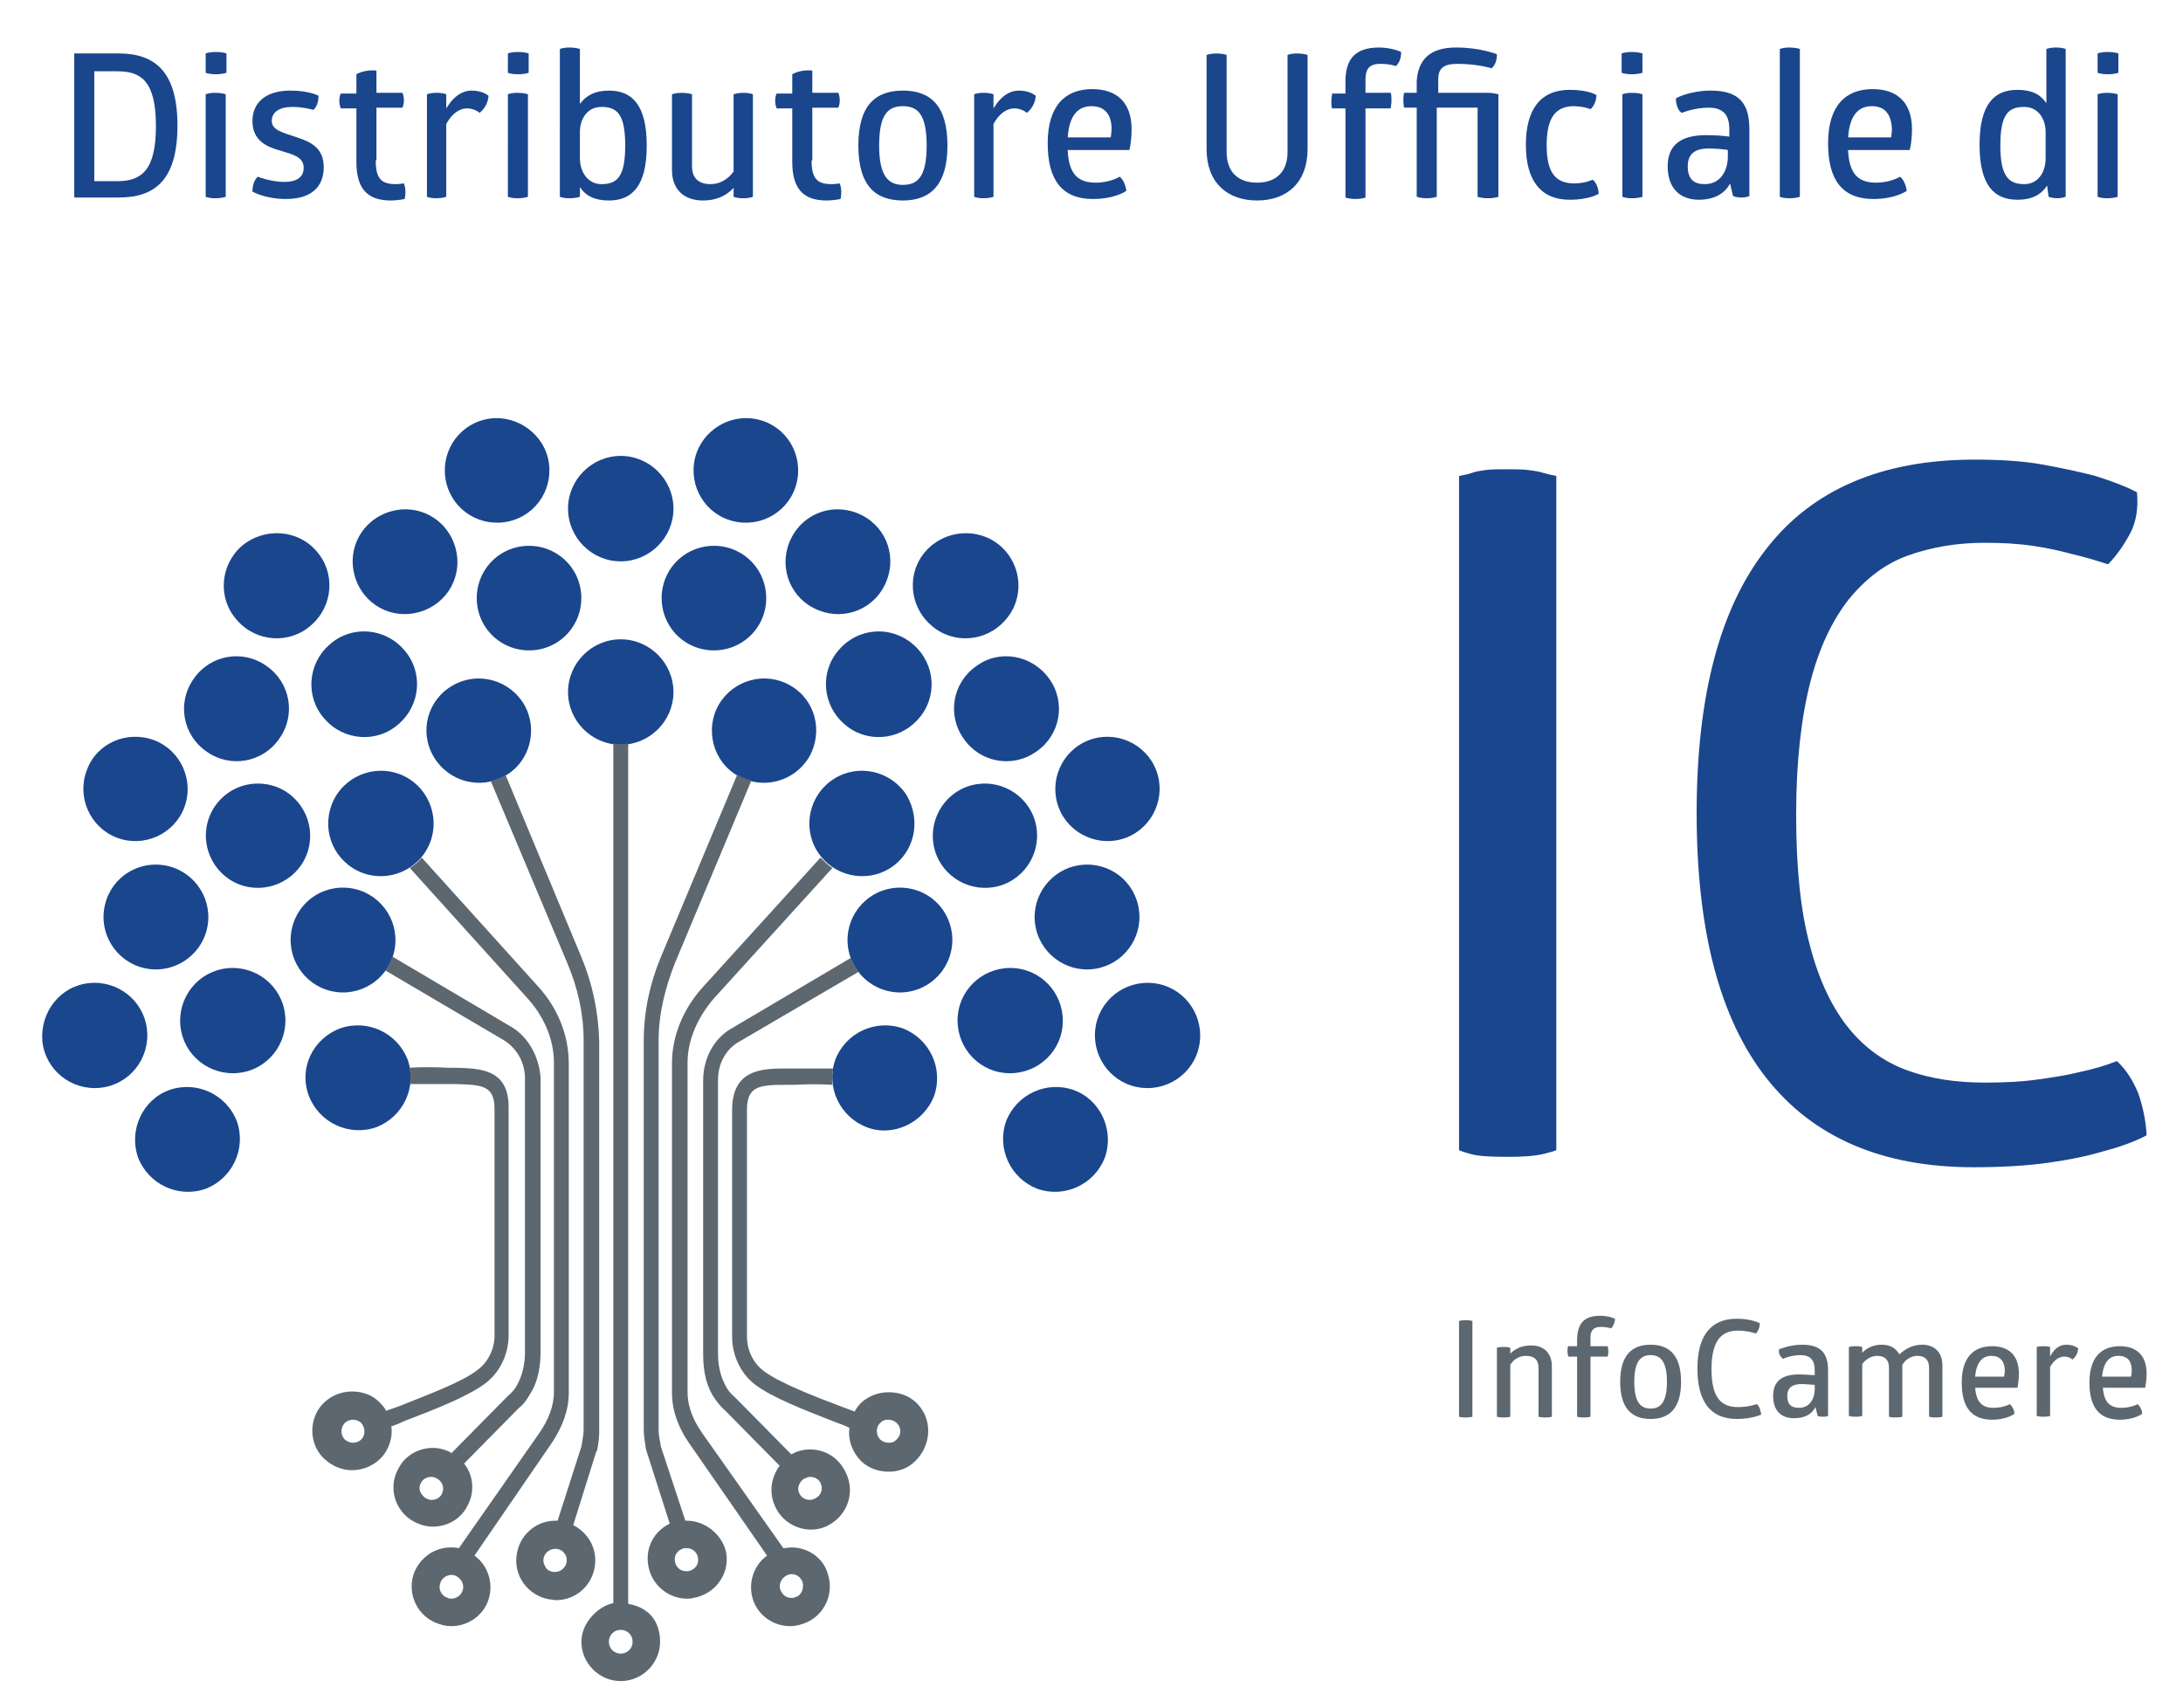
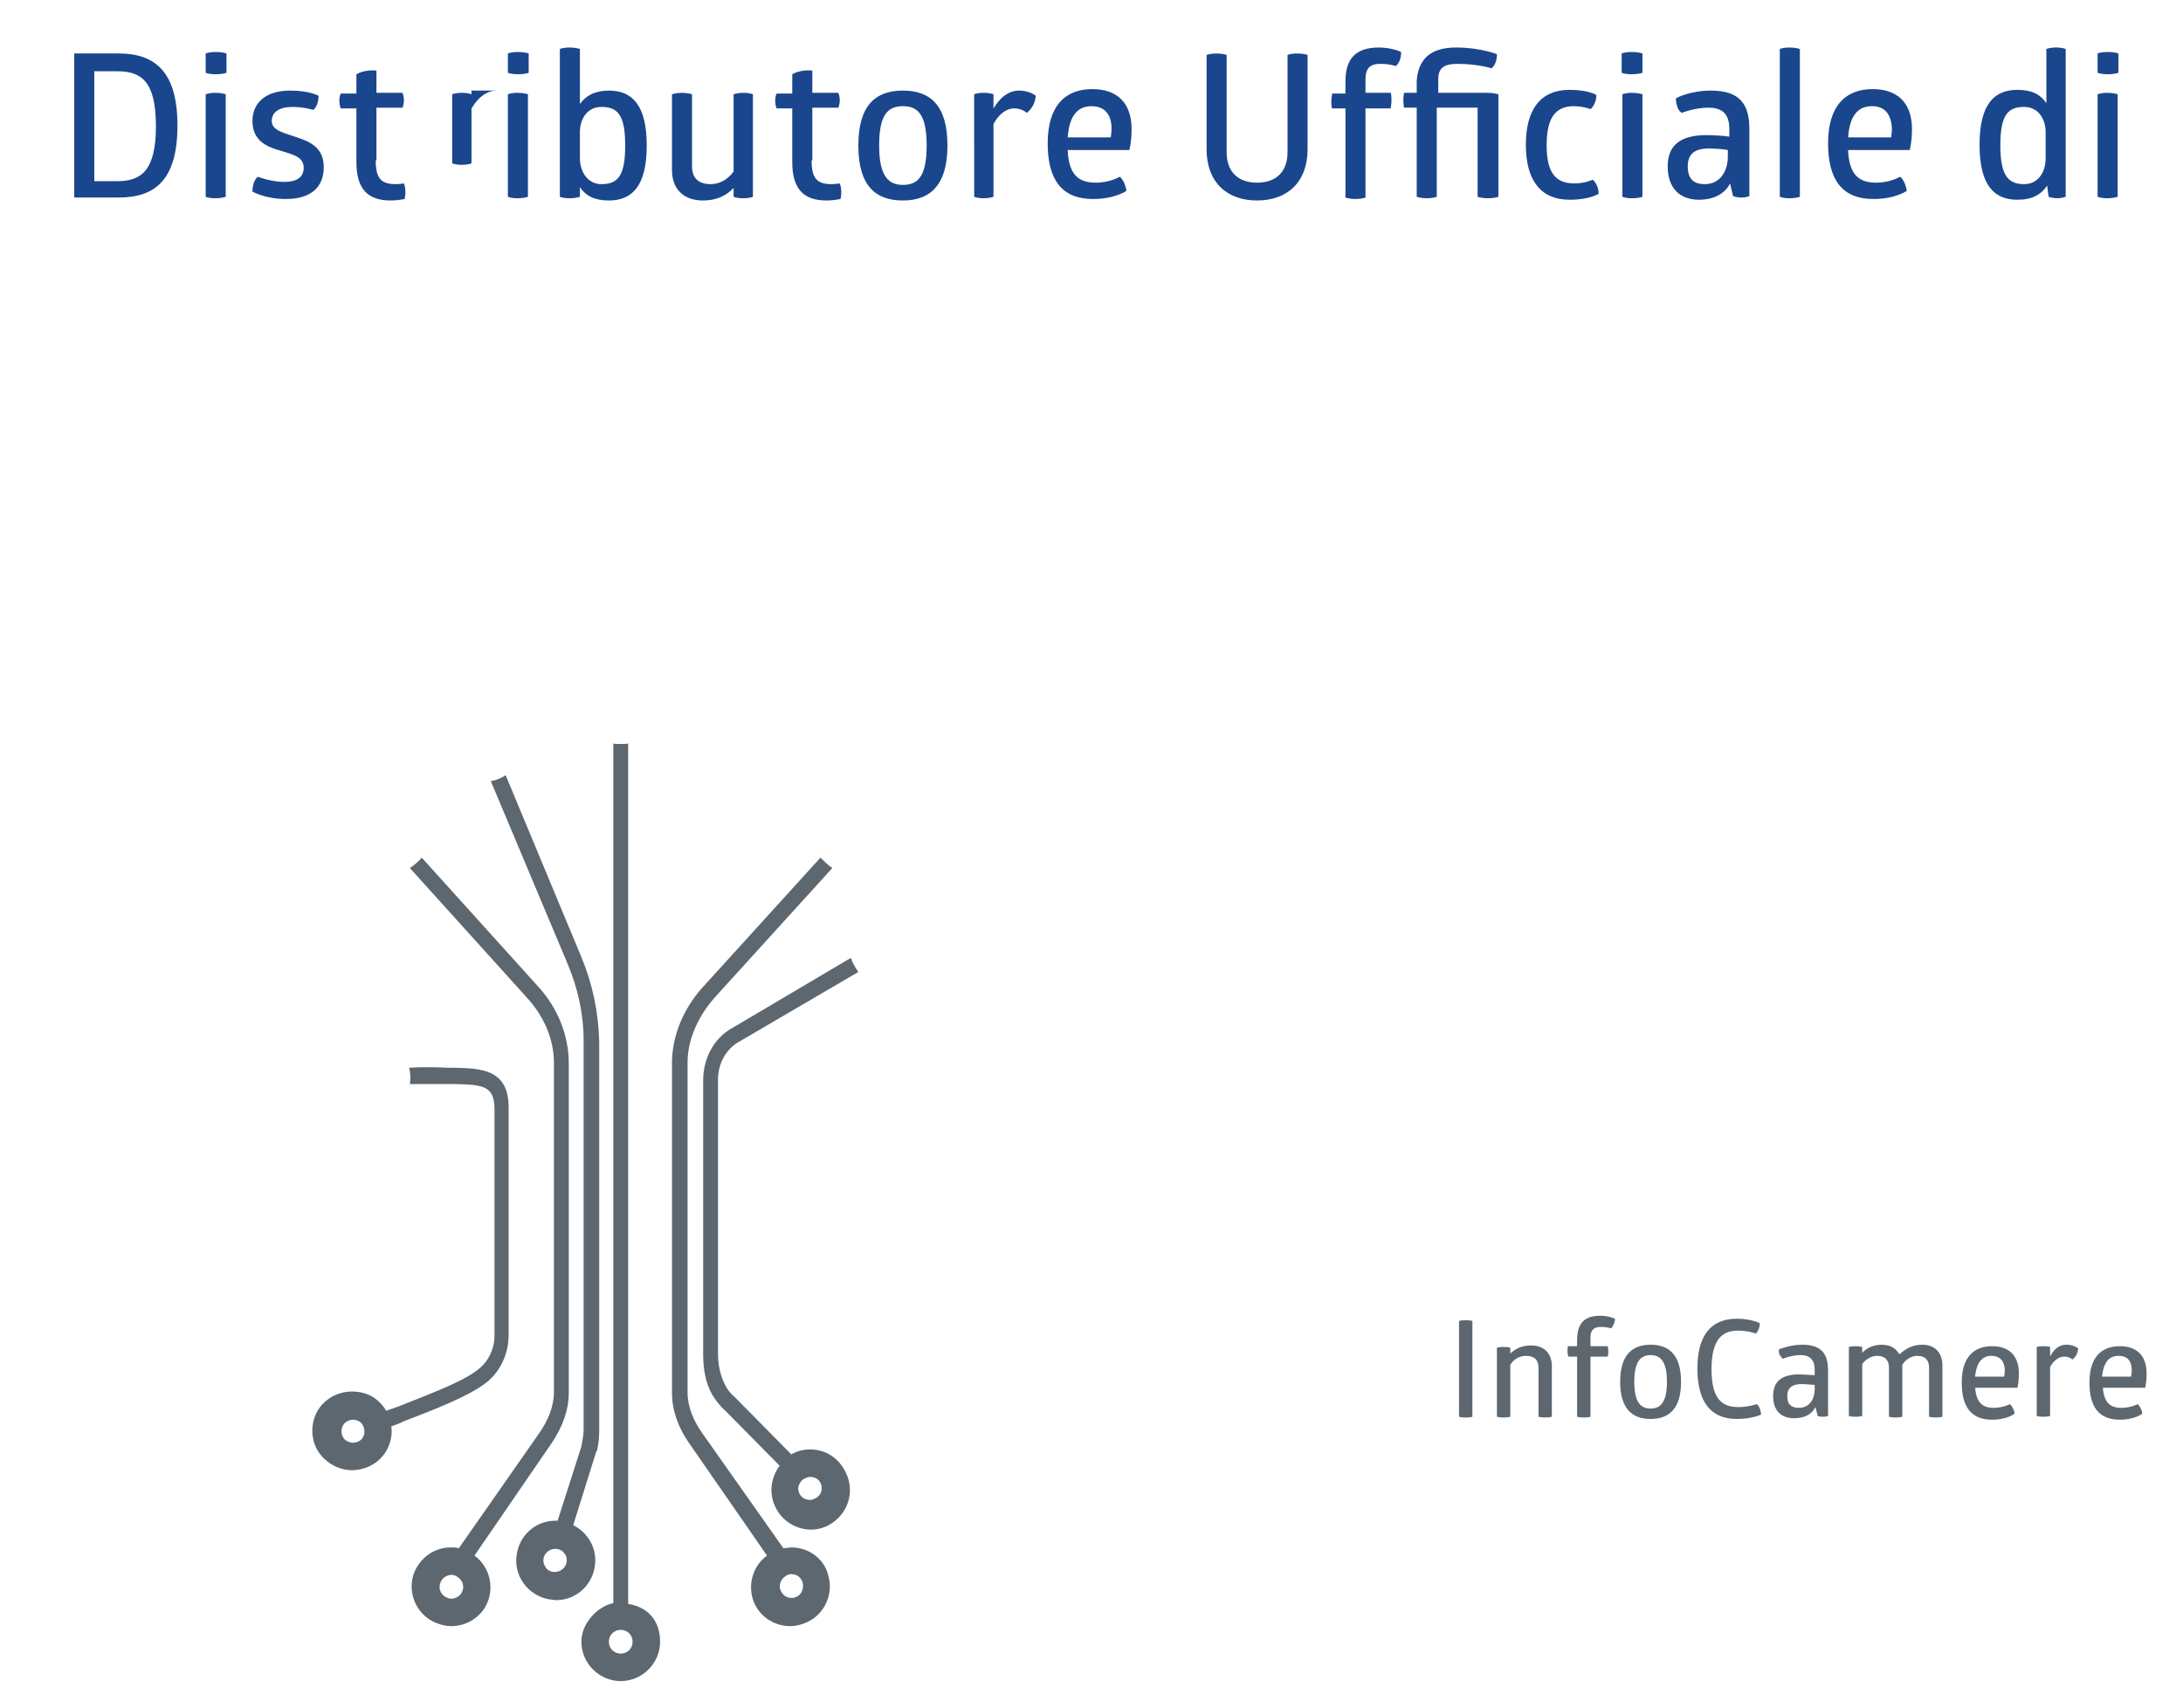
<svg xmlns="http://www.w3.org/2000/svg" xmlns:xlink="http://www.w3.org/1999/xlink" id="Livello_1" viewBox="0 0 294 230">
  <style>.st0{fill:#1a468d}.st0,.st1{clip-path:url(#SVGID_2_)}.st1{fill:#5d6770}</style>
  <defs>
    <path id="SVGID_1_" d="M-136-165.3h566.9v566.9H-136z" />
  </defs>
  <clipPath id="SVGID_2_">
    <use xlink:href="#SVGID_1_" overflow="visible" />
  </clipPath>
-   <path class="st0" d="M196.5 64.1c.5-.1 1.1-.2 1.7-.4.5-.2 1.2-.3 1.9-.4.8-.1 1.7-.1 2.8-.1 1.1 0 2.1 0 2.9.1.8.1 1.5.2 2.1.4.7.2 1.2.3 1.7.4v90.8c-.4.2-1 .3-1.7.5-1.2.3-2.8.4-4.9.4-2.3 0-4-.1-5-.4-.6-.2-1.1-.3-1.5-.5V64.1zM228.5 109.5c0-15.7 3.1-27.6 9.4-35.6 6.2-8 15.6-12 28-12 3.6 0 6.7.2 9.4.7 2.7.5 5 1 6.9 1.5 2.2.7 4.1 1.4 5.6 2.2.2 2.1-.1 4-.9 5.5s-1.8 3-3 4.2c-1.5-.5-3.2-1-4.9-1.4-1.5-.4-3.2-.8-5.3-1.1-2.1-.3-4.2-.4-6.4-.4-3.8 0-7.2.6-10.3 1.7-3.1 1.1-5.7 3.1-8 5.9-2.2 2.8-4 6.5-5.2 11.2-1.2 4.7-1.9 10.6-1.9 17.8 0 7.2.6 13.1 1.9 17.8 1.2 4.6 3 8.3 5.2 11 2.2 2.7 4.9 4.6 8 5.7 3.1 1.1 6.5 1.6 10.3 1.6 2.5 0 4.8-.1 7-.4 2.2-.3 4.1-.6 5.7-1 1.9-.4 3.6-.9 5.1-1.5 1.3 1.2 2.2 2.7 2.9 4.4.6 1.8 1 3.6 1.1 5.6-1.7.9-3.7 1.6-6 2.2-2 .6-4.4 1.1-7.3 1.5-2.9.4-6.2.6-10 .6-12.3 0-21.6-4-27.9-12-6.3-8-9.4-19.9-9.4-35.7" />
  <path class="st1" d="M196.5 177.9s.3-.1.9-.1c.6 0 .9.1.9.1v12.9s-.3.1-.9.1c-.7 0-.9-.1-.9-.1v-12.9zM209 190.8s-.3.1-.9.1c-.6 0-.9-.1-.9-.1v-6.6c0-1-.5-1.6-1.7-1.6-.8 0-1.6.4-2.1 1.2v7s-.3.1-.9.1c-.6 0-.9-.1-.9-.1v-9.3s.3-.1.9-.1c.6 0 .9.1.9.1v.8c.7-.7 1.6-1.1 2.8-1.1 1.8 0 2.8 1.1 2.8 2.8v6.8zM215.5 177.2c1.2 0 2 .4 2 .4 0 .5-.2.9-.5 1.3 0 0-.6-.2-1.4-.2-1 0-1.4.5-1.4 1.4v1.2h2.3c.1.2.1.4.1.7 0 .2 0 .5-.1.7h-2.3v8.1s-.3.1-.9.1c-.6 0-.9-.1-.9-.1v-8.1h-1.2c0-.2-.1-.4-.1-.7 0-.3 0-.5.1-.7h1.2v-1.1c.1-1.8.8-3 3.1-3M222.3 181.1c2.5 0 4.1 1.4 4.1 5s-1.6 5-4.1 5-4.1-1.4-4.1-5 1.6-5 4.1-5m0 1.4c-1.3 0-2.2.8-2.2 3.6s.9 3.6 2.2 3.6c1.3 0 2.2-.8 2.2-3.6s-.9-3.6-2.2-3.6M233.9 177.6c2 0 3.1.6 3.1.6 0 .6-.2 1-.5 1.4 0 0-1.1-.4-2.4-.4-2.1 0-3.6 1.1-3.6 5.2s1.5 5.1 3.6 5.1c1.4 0 2.5-.4 2.5-.4.4.3.5.9.6 1.4 0 0-1.2.6-3.3.6-3.5 0-5.3-2.3-5.3-6.8 0-4.4 1.8-6.7 5.3-6.7M242.7 181.1c2.6 0 3.5 1.2 3.5 3.5v6.1s-.2.1-.7.1c-.5 0-.7-.1-.7-.1l-.3-1.2c-.5 1-1.5 1.5-2.9 1.5-1.7 0-2.8-1-2.8-3s1.2-2.9 3.5-2.9c.8 0 1.6.1 2.1.1v-.7c0-1.2-.5-2-1.9-2-1.3 0-2.4.5-2.4.5s-.2-.2-.4-.5c-.2-.4-.1-.7-.1-.8-.1.1 1.3-.6 3.1-.6m-.1 5.3c-1.2 0-1.9.5-1.9 1.6 0 1.2.6 1.6 1.6 1.6 1.4 0 2.1-1.2 2.1-2.5v-.6c-.4 0-1.2-.1-1.8-.1M258.9 181.1c1.7 0 2.7 1.1 2.7 2.8v6.9s-.3.1-.9.1c-.6 0-.9-.1-.9-.1v-6.6c0-1-.5-1.6-1.6-1.6-.7 0-1.5.4-2 1.2v7s-.3.1-.9.1c-.6 0-.9-.1-.9-.1v-6.6c0-1-.5-1.6-1.6-1.6-.7 0-1.5.4-2 1.1v7s-.3.1-.9.1c-.6 0-.9-.1-.9-.1v-9.3s.3-.1.9-.1c.6 0 .9.1.9.1v.8c.6-.7 1.6-1.1 2.6-1.1 1.1 0 1.9.4 2.4 1.3.9-.8 1.8-1.3 3.1-1.3M266 186.7c.1 2.2 1 2.9 2.5 2.9 1.3 0 2.2-.5 2.2-.5.3.3.6.8.6 1.3 0 0-1 .8-3 .8-2.8 0-4.1-1.7-4.1-5 0-3.4 1.6-4.9 4.1-4.9 2.2 0 3.6 1.2 3.6 3.7 0 1.1-.2 1.9-.2 1.9H266zm2.2-4.1c-1.2 0-2 .8-2.2 2.8h3.9c0-.1.1-.4.1-.8 0-1.1-.5-2-1.8-2M278.3 181.1c.7 0 1.2.2 1.6.5-.1.7-.3 1.1-.8 1.5-.3-.3-.7-.4-1.1-.4-.7 0-1.4.5-1.9 1.4v6.6s-.3.1-.9.1c-.6 0-.9-.1-.9-.1v-9.3s.3-.1.9-.1c.6 0 .9.1.9.1v1.3c.6-1.2 1.4-1.6 2.2-1.6M283.2 186.7c.1 2.2 1 2.9 2.5 2.9 1.3 0 2.2-.5 2.2-.5.3.3.6.8.6 1.3 0 0-1 .8-3 .8-2.8 0-4.1-1.7-4.1-5 0-3.4 1.6-4.9 4.1-4.9 2.2 0 3.6 1.2 3.6 3.7 0 1.1-.2 1.9-.2 1.9h-5.7zm2.1-4.1c-1.2 0-2 .8-2.2 2.8h3.9c0-.1.1-.4.1-.8 0-1.1-.4-2-1.8-2" />
-   <path class="st0" d="M90.7 93.2c0 3.9-3.2 7.1-7.1 7.1-3.9 0-7.1-3.2-7.1-7.1 0-3.9 3.2-7.1 7.1-7.1 3.9 0 7.1 3.2 7.1 7.1M120.3 119.6c-3.9.5-6.6 4.1-6.1 7.9.5 3.9 4.1 6.6 7.9 6.1 3.9-.5 6.6-4.1 6.1-7.9-.5-3.9-4-6.6-7.9-6.1M121.6 138.5c-3.7-1.3-7.7.6-9.1 4.2-1.3 3.7.6 7.7 4.2 9.1s7.7-.6 9.1-4.2c1.3-3.7-.6-7.7-4.2-9.1M119.9 116.9c-3.3 2.1-7.7 1.1-9.8-2.2-2.1-3.3-1.1-7.7 2.2-9.8 3.3-2.1 7.7-1.1 9.8 2.2 2 3.4 1.1 7.7-2.2 9.8M109 101.9c-2 3.4-6.3 4.5-9.6 2.6-3.4-1.9-4.5-6.3-2.6-9.6 2-3.4 6.3-4.5 9.6-2.6 3.4 1.9 4.5 6.2 2.6 9.6M47.1 119.6c3.9.5 6.6 4.1 6.1 7.9-.5 3.9-4.1 6.6-7.9 6.1-3.9-.5-6.6-4.1-6.1-7.9.5-3.9 4-6.6 7.9-6.1M45.8 138.5c3.7-1.3 7.7.6 9.1 4.2 1.3 3.7-.6 7.7-4.2 9.1-3.7 1.3-7.7-.6-9.1-4.2-1.4-3.7.5-7.7 4.2-9.1M47.5 116.9c3.3 2.1 7.7 1.1 9.8-2.2 2.1-3.3 1.1-7.7-2.2-9.8-3.3-2.1-7.7-1.1-9.8 2.2-2.1 3.4-1.1 7.7 2.2 9.8M58.4 101.9c2 3.4 6.3 4.5 9.6 2.6 3.4-1.9 4.5-6.3 2.6-9.6-2-3.4-6.3-4.5-9.6-2.6-3.4 1.9-4.6 6.2-2.6 9.6M90.7 68.5c0 3.9-3.2 7.1-7.1 7.1-3.9 0-7.1-3.2-7.1-7.1 0-3.9 3.2-7.1 7.1-7.1 3.9 0 7.1 3.2 7.1 7.1M93.6 61.7c-.9 3.8 1.4 7.6 5.2 8.5 3.8.9 7.6-1.4 8.5-5.2.9-3.8-1.4-7.6-5.2-8.5-3.8-.9-7.6 1.5-8.5 5.2M124.7 74.2c-2.6 2.9-2.3 7.4.7 10 2.9 2.6 7.4 2.3 10-.7 2.6-2.9 2.3-7.4-.7-10-2.9-2.5-7.4-2.2-10 .7M146.6 99.7c-3.6 1.4-5.4 5.5-4 9.1 1.4 3.6 5.5 5.4 9.1 4 3.6-1.4 5.4-5.5 4-9.1-1.4-3.6-5.5-5.4-9.1-4M155.3 132.4c-3.9-.4-7.4 2.4-7.8 6.3-.4 3.9 2.4 7.4 6.3 7.8 3.9.4 7.4-2.4 7.8-6.3.4-3.9-2.4-7.4-6.3-7.8M106.6 72.4c-1.8 3.5-.5 7.7 3 9.5s7.7.5 9.5-3c1.8-3.5.5-7.7-3-9.5s-7.7-.5-9.5 3M131.5 89.7c-3.2 2.2-4 6.6-1.7 9.8 2.2 3.2 6.6 4 9.8 1.7 3.2-2.2 4-6.6 1.7-9.8-2.3-3.2-6.7-4-9.8-1.7M145.5 116.5c-3.9.5-6.6 4.1-6.1 7.9.5 3.9 4.1 6.6 7.9 6.1 3.9-.5 6.6-4.1 6.1-7.9-.5-3.9-4-6.6-7.9-6.1M144.6 146.8c-3.7-1.3-7.7.6-9.1 4.2-1.3 3.7.6 7.7 4.2 9.1 3.7 1.3 7.7-.6 9.1-4.2 1.3-3.7-.6-7.8-4.2-9.1M73.8 61.7c.9 3.8-1.4 7.6-5.2 8.5-3.8.9-7.6-1.4-8.5-5.2-.9-3.8 1.4-7.6 5.2-8.5 3.7-.9 7.6 1.5 8.5 5.2M42.6 74.2c2.6 2.9 2.3 7.4-.7 10-2.9 2.6-7.4 2.3-10-.7-2.6-2.9-2.3-7.4.7-10 3-2.5 7.5-2.2 10 .7M20.8 99.7c3.6 1.4 5.4 5.5 4 9.1-1.4 3.6-5.5 5.4-9.1 4-3.6-1.4-5.4-5.5-4-9.1 1.3-3.6 5.4-5.4 9.1-4M12 132.4c3.9-.4 7.4 2.4 7.8 6.3.4 3.9-2.4 7.4-6.3 7.8-3.9.4-7.4-2.4-7.8-6.3-.3-3.9 2.4-7.4 6.3-7.8M60.8 72.4c1.8 3.5.5 7.7-3 9.5s-7.7.5-9.5-3c-1.8-3.5-.5-7.7 3-9.5s7.7-.5 9.5 3M35.9 89.7c3.2 2.2 4 6.6 1.7 9.8-2.2 3.2-6.6 4-9.8 1.7-3.2-2.2-4-6.6-1.7-9.8 2.2-3.2 6.6-4 9.8-1.7M21.9 116.5c3.9.5 6.6 4.1 6.1 7.9-.5 3.9-4.1 6.6-7.9 6.1-3.9-.5-6.6-4.1-6.1-7.9.5-3.9 4-6.6 7.9-6.1M22.8 146.8c3.7-1.3 7.7.6 9.1 4.2 1.3 3.7-.6 7.7-4.2 9.1-3.7 1.3-7.7-.6-9.1-4.2-1.3-3.7.6-7.8 4.2-9.1M89.3 78.9c-.9 3.8 1.4 7.6 5.2 8.5 3.8.9 7.6-1.4 8.5-5.2.9-3.8-1.4-7.6-5.2-8.5-3.8-.9-7.6 1.4-8.5 5.2M113 87.5c-2.6 2.9-2.3 7.4.7 10 2.9 2.6 7.4 2.3 10-.7 2.6-2.9 2.3-7.4-.7-10-3-2.6-7.4-2.3-10 .7M130.1 106c-3.6 1.4-5.4 5.5-4 9.1 1.4 3.6 5.5 5.4 9.1 4 3.6-1.4 5.4-5.5 4-9.1-1.4-3.6-5.5-5.4-9.1-4M136.8 130.4c-3.9-.4-7.4 2.4-7.8 6.3-.4 3.9 2.4 7.4 6.3 7.8 3.9.4 7.4-2.4 7.8-6.3.4-3.9-2.4-7.4-6.3-7.8M78.1 78.9c.9 3.8-1.4 7.6-5.2 8.5-3.8.9-7.6-1.4-8.5-5.2-.9-3.8 1.4-7.6 5.2-8.5 3.8-.9 7.6 1.4 8.5 5.2M54.4 87.5c2.6 2.9 2.3 7.4-.7 10-2.9 2.6-7.4 2.3-10-.7-2.6-2.9-2.3-7.4.7-10 2.9-2.6 7.4-2.3 10 .7M37.3 106c3.6 1.4 5.4 5.5 4 9.1-1.4 3.6-5.5 5.4-9.1 4-3.6-1.4-5.4-5.5-4-9.1 1.4-3.6 5.4-5.4 9.1-4M30.6 130.4c3.9-.4 7.4 2.4 7.8 6.3.4 3.9-2.4 7.4-6.3 7.8-3.9.4-7.4-2.4-7.8-6.3-.4-3.9 2.4-7.4 6.3-7.8" />
  <path class="st1" d="M61.3 143.8h-1c-1.8-.1-3.7-.1-5.2 0 .2.7.2 1.5.1 2.2H61.4c3.6.1 5.2.2 5.2 3.4v30.5c0 1.8-.9 3.6-2.3 4.6-2 1.6-6.6 3.3-10.6 4.9-.6.2-1.1.4-1.7.6-.3-.6-.8-1.1-1.4-1.6-.9-.7-2.1-1-3.2-1-1.6 0-3.2.7-4.3 2.1-1.7 2.3-1.3 5.7 1.1 7.4.9.7 2.1 1.1 3.2 1.1 1.6 0 3.2-.7 4.3-2.1.8-1.1 1.2-2.5 1-3.8.6-.2 1.1-.4 1.7-.7 4.2-1.6 8.8-3.4 11.1-5.2 1.9-1.5 3-3.9 3-6.4v-30.5c.1-5.4-3.9-5.4-7.2-5.5m-12.5 49.9c-.3.4-.8.6-1.3.6-.2 0-.6-.1-.9-.3-.7-.5-.8-1.5-.3-2.2.3-.4.8-.6 1.3-.6.2 0 .6.1.9.3.6.5.8 1.5.3 2.2" />
-   <path class="st1" d="M68.7 138.2l-15.9-9.4c-.2.7-.5 1.4-.9 1.9l15.8 9.3a6 6 0 0 1 3 5.2v36.9c0 1.5-.3 3-1 4.3-.3.6-.7 1.1-1.3 1.6l-7.6 7.7s-.1 0-.1-.1c-.8-.4-1.6-.6-2.4-.6-1.9 0-3.8 1-4.7 2.9-1.4 2.6-.3 5.8 2.3 7.1.8.4 1.6.6 2.4.6 1.9 0 3.8-1 4.7-2.9 1-1.9.7-4.1-.5-5.6l7.4-7.5c.8-.6 1.2-1.4 1.7-2.2.9-1.6 1.2-3.5 1.2-5.4v-36.9c-.2-2.7-1.6-5.5-4.1-6.9m-9.2 63c-.3.6-.9.8-1.4.8-.2 0-.5-.1-.7-.2-.5-.3-.7-.7-.8-.9-.1-.2-.2-.7.1-1.2.3-.6.9-.8 1.4-.8.3 0 .5.1.7.2.8.4 1.1 1.3.7 2.1" />
  <path class="st1" d="M78.3 128.9l-10.2-24.5c-.6.4-1.3.7-2 .8l10.3 24.5c1.4 3.3 2.2 6.8 2.2 10.4v52.5c0 .7-.2 1.5-.3 2.2l-3.2 10h-.3c-2.6 0-4.8 1.9-5.2 4.5-.5 2.9 1.5 5.6 4.4 6.1.3 0 .6.1.9.1 2.6 0 4.8-1.9 5.2-4.5.4-2.4-.9-4.6-2.9-5.6l3.1-9.9.1-.1c.2-.9.3-1.8.3-2.6v-52.5c-.1-4-.9-7.8-2.4-11.4m-2 81.5c-.1.7-.8 1.3-1.5 1.3h-.3c-.6-.1-.9-.4-1-.6-.1-.2-.4-.6-.3-1.2.1-.7.8-1.3 1.5-1.3h.3c.6.1.9.4 1 .6.2.2.4.6.3 1.2" />
  <path class="st1" d="M84.6 216V100.1c0 .1-.6.1-1 .1s-1 0-1-.1v115.8c-2 .4-4.3 2.6-4.3 5.2 0 2.9 2.4 5.3 5.3 5.3s5.3-2.4 5.3-5.3c0-2.5-1.3-4.6-4.3-5.1m-1 6.7c-.9 0-1.6-.7-1.6-1.6s.7-1.6 1.6-1.6c.9 0 1.6.7 1.6 1.6s-.7 1.6-1.6 1.6" />
-   <path class="st1" d="M92.5 204.8h-.2l-3.3-10c-.1-.7-.3-1.5-.3-2.2v-52.5c0-3.6.9-7.1 2.2-10.4l10.3-24.6c-.7-.2-1.3-.4-1.9-.8L89 128.9c-1.5 3.6-2.3 7.4-2.3 11.2v52.5c0 .9.2 1.8.3 2.6l3.2 10c-2.1 1-3.3 3.2-2.9 5.6.4 2.6 2.7 4.5 5.2 4.5.3 0 .6 0 .9-.1 2.9-.5 4.9-3.2 4.4-6.1-.5-2.4-2.8-4.3-5.3-4.3m1.2 6.2c-.1.2-.5.5-1 .6h-.3c-.8 0-1.4-.6-1.5-1.3-.1-.6.1-1 .3-1.2.1-.2.5-.5 1-.6h.3c.8 0 1.4.6 1.5 1.3.1.6-.1 1-.3 1.2" />
  <path class="st1" d="M106.6 208.4c-.4 0-.7.1-1.1.1l-11-15.6c-1.1-1.6-1.9-3.4-1.9-5.4v-44.4c0-3.2 1.5-6.3 3.6-8.7l15.9-17.5c-.6-.4-1.1-.9-1.6-1.4L94.6 133c-2.5 2.8-4.1 6.4-4.1 10.2v44.4c0 2.4.9 4.7 2.2 6.6l10.6 15.3c-1.8 1.3-2.6 3.7-1.9 5.9.7 2.2 2.8 3.6 5 3.6.6 0 1.1-.1 1.7-.3 2.8-.9 4.3-3.9 3.4-6.7-.6-2.2-2.7-3.6-4.9-3.6m.5 6.7c-.2.1-.3.1-.5.1-.6 0-1.2-.3-1.5-1.1-.2-.5 0-1 .1-1.2.1-.2.4-.6.9-.8.2-.1.3-.1.5-.1.6 0 1.2.3 1.5 1.1.2.9-.2 1.8-1 2M55.7 212c-.9 2.8.6 5.8 3.4 6.7.6.2 1.1.3 1.7.3 2.2 0 4.3-1.4 5-3.6.7-2.2-.1-4.6-1.9-5.9l10.5-15.3c1.3-2 2.2-4.2 2.2-6.6v-44.4c0-3.8-1.5-7.4-4-10.2l-15.8-17.5c-.5.6-1 1-1.6 1.4L71 134.4c2.2 2.4 3.6 5.5 3.6 8.7v44.4c0 1.9-.8 3.8-1.9 5.4l-10.9 15.6c-.4-.1-.7-.1-1.1-.1-2.2 0-4.2 1.4-5 3.6m3.6 1.2c.2-.7.9-1.1 1.5-1.1.2 0 .3 0 .5.1.5.2.8.6.9.8.1.2.3.7.1 1.2-.2.7-.9 1.1-1.5 1.1-.2 0-.3 0-.5-.1-.9-.3-1.3-1.2-1-2" />
  <path class="st1" d="M109.1 195.2c-.8 0-1.7.2-2.4.6 0 0-.1 0-.1.1l-7.5-7.6-.1-.1c-.6-.5-1-1-1.3-1.6-.7-1.3-1-2.8-1-4.3v-36.9c0-2.2 1.1-4.2 3-5.2l15.9-9.3c-.4-.6-.8-1.2-1-1.9l-15.9 9.4c-2.6 1.4-4 4.2-4 7.1v36.9c0 1.9.3 3.8 1.2 5.4.5.8 1 1.5 1.8 2.2l7.3 7.4c-1.2 1.6-1.5 3.8-.5 5.7.9 1.8 2.8 2.9 4.7 2.9.8 0 1.7-.2 2.4-.6 2.6-1.4 3.6-4.5 2.3-7.1-1-2.1-2.9-3.1-4.8-3.1m.7 6.6c-.2.1-.5.2-.7.2-.5 0-1.1-.2-1.4-.8-.3-.5-.2-1-.1-1.2.1-.2.3-.7.8-.9.2-.1.5-.2.7-.2.5 0 1.1.2 1.4.8.4.8.1 1.7-.7 2.1" />
-   <path class="st1" d="M124 189.6c-1-1.4-2.6-2.1-4.3-2.1-1.1 0-2.2.3-3.2 1-.6.4-1.1 1-1.4 1.6-.5-.2-1.1-.4-1.6-.6-4-1.5-8.6-3.3-10.7-4.9-1.4-1.1-2.2-2.8-2.2-4.6v-30.5c0-3.2 1.6-3.4 5.2-3.4h1.1c1.8-.1 3.7-.1 5.2 0-.1-.7 0-1.4.1-2.2h-6.3c-3.3 0-7.3.1-7.3 5.6V180c0 2.5 1.1 4.9 3 6.4 2.3 1.8 7 3.6 11.1 5.2.6.2 1.1.4 1.7.7-.2 1.3.2 2.7 1 3.8 1 1.4 2.6 2.1 4.3 2.1 1.1 0 2.2-.3 3.2-1.1 2.3-1.9 2.8-5.2 1.1-7.5m-3.4 4.4c-.3.3-.7.3-.9.3-.5 0-1-.2-1.3-.6-.5-.7-.4-1.7.3-2.2.3-.3.7-.3.9-.3.5 0 1 .2 1.3.6.6.7.4 1.7-.3 2.2" />
-   <path class="st0" d="M16 7.2c5 0 7.9 2.6 7.9 9.7 0 7.2-2.9 9.7-7.9 9.7h-6V7.2h6zm-.2 17.2C19 24.4 21 23 21 17c0-6.1-2-7.4-5.2-7.4h-3.1v14.8h3.1zM30.5 9.8s-.5.2-1.4.2c-1 0-1.4-.2-1.4-.2V7.2s.4-.2 1.4-.2c.9 0 1.4.2 1.4.2v2.6zm-.1 16.7s-.5.2-1.4.2c-.9 0-1.3-.2-1.3-.2V12.7s.4-.2 1.3-.2 1.4.2 1.4.2v13.8zM39.1 12.2c2.6 0 3.8.7 3.8.7 0 .7-.2 1.5-.7 1.9 0 0-1.3-.4-2.8-.4-1.8 0-2.8.7-2.8 1.9 0 1.3 1.7 1.6 3.4 2.2 1.8.6 3.6 1.4 3.6 4 0 2.7-1.7 4.3-5.1 4.3-2.8 0-4.5-1-4.5-1 0-.8.2-1.5.7-2 0 0 1.8.7 3.6.7 1.6 0 2.6-.6 2.6-1.9 0-1.5-1.5-1.8-3.1-2.3-1.8-.5-3.8-1.3-3.8-4 0-2.4 1.7-4.1 5.1-4.1M50.6 21.6c0 2.5.8 3.2 2.7 3.2.5 0 1.1-.1 1.1-.1s.2.5.2 1.1-.1 1-.1 1c-.5.1-1.2.2-1.9.2-3.3 0-4.6-1.8-4.6-5.2v-7.2h-2.1s-.2-.4-.2-1c0-.7.2-1 .2-1H48V10c.7-.4 1.7-.6 2.7-.5v3h3.5s.2.4.2 1-.2 1-.2 1h-3.5v7.1zM63.5 12.2c1 0 1.8.3 2.3.7-.1 1-.5 1.7-1.2 2.3-.5-.4-1.1-.6-1.7-.6-1.1 0-2.1.8-2.8 2.1v9.8s-.5.2-1.3.2c-.9 0-1.3-.2-1.3-.2V12.7s.4-.2 1.3-.2 1.3.2 1.3.2v1.9c1.1-1.8 2.3-2.4 3.4-2.4M71.2 9.8s-.5.2-1.4.2c-1 0-1.4-.2-1.4-.2V7.2s.4-.2 1.4-.2c.9 0 1.4.2 1.4.2v2.6zm-.1 16.7s-.5.2-1.4.2c-.9 0-1.3-.2-1.3-.2V12.7s.4-.2 1.3-.2 1.4.2 1.4.2v13.8zM78.1 14c.8-1.1 2-1.8 3.9-1.8 3.1 0 5.1 1.9 5.1 7.4S85.1 27 82 27c-1.9 0-3.1-.6-3.9-1.8v1.3s-.5.2-1.4.2c-.9 0-1.3-.2-1.3-.2V6.6s.4-.2 1.3-.2 1.4.2 1.4.2V14zm2.9.4c-1.9 0-2.9 1.6-2.9 3.4v3.5c0 1.9 1.1 3.5 2.9 3.5 2.2 0 3.2-1.1 3.2-5.2s-1-5.2-3.2-5.2M90.5 12.7s.5-.2 1.3-.2c.9 0 1.4.2 1.4.2v9.7c0 1.5.8 2.4 2.5 2.4 1.2 0 2.3-.6 3.1-1.7V12.7s.5-.2 1.3-.2c.9 0 1.3.2 1.3.2v13.8s-.4.2-1.3.2-1.3-.2-1.3-.2v-1.2c-1 1.1-2.4 1.7-4.1 1.7-2.7 0-4.2-1.6-4.2-4.1V12.7zM109.3 21.6c0 2.5.8 3.2 2.7 3.2.5 0 1.1-.1 1.1-.1s.2.5.2 1.1-.1 1-.1 1c-.5.1-1.2.2-1.9.2-3.3 0-4.6-1.8-4.6-5.2v-7.2h-2.1s-.2-.4-.2-1c0-.7.2-1 .2-1h2.1V10c.7-.4 1.7-.6 2.7-.5v3h3.5s.2.4.2 1-.2 1-.2 1h-3.5v7.1zM121.6 12.2c3.7 0 6 2 6 7.4 0 5.3-2.3 7.4-6 7.4s-6-2-6-7.4 2.3-7.4 6-7.4m0 2.1c-2 0-3.2 1.1-3.2 5.3 0 4.2 1.3 5.3 3.2 5.3 2 0 3.2-1.1 3.2-5.3 0-4.2-1.2-5.3-3.2-5.3M137.2 12.2c1 0 1.8.3 2.3.7-.1 1-.5 1.7-1.2 2.3-.5-.4-1.1-.6-1.7-.6-1.1 0-2.1.8-2.8 2.1v9.8s-.5.2-1.3.2c-.9 0-1.3-.2-1.3-.2V12.7s.4-.2 1.3-.2 1.3.2 1.3.2v1.9c1.1-1.8 2.3-2.4 3.4-2.4M143.8 20.4c.2 3.2 1.5 4.2 3.8 4.2 1.9 0 3.2-.8 3.2-.8.5.4.8 1.2.9 1.9 0 0-1.5 1.1-4.5 1.1-4.2 0-6.1-2.6-6.1-7.5 0-5.1 2.4-7.3 6-7.3 3.3 0 5.3 1.8 5.3 5.4 0 1.7-.3 2.8-.3 2.8h-8.3zm3.2-6.1c-1.8 0-3 1.2-3.2 4.2h5.8c0-.2.1-.6.1-1.2 0-1.6-.7-3-2.7-3M176.1 20.1c0 4.4-2.7 6.9-6.8 6.9s-6.8-2.5-6.8-6.9V7.4s.5-.2 1.3-.2c.9 0 1.4.2 1.4.2v13.1c0 2.6 1.5 4.1 4.1 4.1 2.6 0 4.1-1.5 4.1-4.1V7.4s.4-.2 1.3-.2 1.4.2 1.4.2v12.7zM185.7 6.4c1.8 0 3 .6 3 .6 0 .8-.2 1.4-.7 1.9 0 0-.8-.3-2.1-.3-1.5 0-2 .7-2 2.1v1.8h3.4c.1.3.1.6.1 1.1 0 .4-.1.7-.1 1h-3.4v12s-.5.2-1.3.2c-.9 0-1.4-.2-1.4-.2v-12h-1.8c-.1-.3-.1-.6-.1-1s.1-.7.1-1h1.8V11c0-2.8 1.1-4.6 4.5-4.6M196.1 6.4c3.3 0 5.5.9 5.5.9 0 .8-.2 1.4-.7 1.9 0 0-1.9-.6-4.6-.6-1.9 0-2.6.6-2.6 2.1v1.8h6.7c.8 0 1.3.2 1.4.2v13.8s-.5.2-1.4.2c-.9 0-1.4-.2-1.4-.2v-12h-5.5v12s-.5.2-1.3.2c-.9 0-1.4-.2-1.4-.2v-12h-1.7s-.1-.4-.1-1 .1-1 .1-1h1.7v-1.6c.2-2.8 1.7-4.5 5.3-4.5M208.3 19.6c0 3.5 1.1 5.1 3.7 5.1 1.5 0 2.5-.5 2.5-.5.5.4.8 1.2.8 1.9 0 0-1.2.8-3.9.8-3.9 0-5.9-2.6-5.9-7.4 0-4.8 2-7.4 5.9-7.4 2.6 0 3.6.7 3.6.7 0 .7-.3 1.5-.8 1.9 0 0-.9-.4-2.4-.4-2.5.1-3.5 1.8-3.5 5.3M221.2 9.8s-.5.2-1.4.2c-1 0-1.4-.2-1.4-.2V7.2s.4-.2 1.4-.2c.9 0 1.4.2 1.4.2v2.6zm0 16.7s-.5.2-1.4.2c-.9 0-1.3-.2-1.3-.2V12.7s.4-.2 1.3-.2 1.4.2 1.4.2v13.8zM230.4 12.2c3.9 0 5.2 1.8 5.2 5.2v9s-.3.2-1.1.2c-.7 0-1.1-.2-1.1-.2l-.4-1.7c-.7 1.4-2.2 2.2-4.2 2.2-2.5 0-4.2-1.5-4.2-4.5 0-2.9 1.8-4.2 5.2-4.2 1.2 0 2.4.1 3.1.2v-1c0-1.8-.7-2.9-2.8-2.9-1.9 0-3.6.7-3.6.7s-.4-.2-.6-.8c-.2-.6-.2-1.1-.2-1.1-.1-.1 2-1.1 4.7-1.1m-.3 7.8c-1.8 0-2.8.7-2.8 2.4 0 1.8.9 2.4 2.3 2.4 2.1 0 3.1-1.8 3.1-3.7v-.9c-.5-.1-1.6-.2-2.6-.2M242.4 26.5s-.5.2-1.4.2c-.9 0-1.3-.2-1.3-.2V6.6s.4-.2 1.3-.2 1.4.2 1.4.2v19.9zM248.9 20.4c.2 3.2 1.5 4.2 3.8 4.2 1.9 0 3.2-.8 3.2-.8.5.4.8 1.2.9 1.9 0 0-1.5 1.1-4.5 1.1-4.2 0-6.1-2.6-6.1-7.5 0-5.1 2.4-7.3 6-7.3 3.3 0 5.3 1.8 5.3 5.4 0 1.7-.3 2.8-.3 2.8h-8.3zm3.2-6.1c-1.8 0-3 1.2-3.2 4.2h5.8c0-.2.1-.6.1-1.2-.1-1.6-.7-3-2.7-3M276.9 6.4c.9 0 1.3.2 1.3.2v19.9s-.5.2-1.1.2c-.7 0-1.2-.2-1.2-.2l-.2-1.5c-.8 1.2-2 1.9-4 1.9-3.1 0-5.1-1.9-5.1-7.4s2-7.4 5.1-7.4c1.9 0 3.1.6 3.9 1.8V6.6s.4-.2 1.3-.2m-4.3 8c-2.2 0-3.2 1.1-3.2 5.2s1.1 5.2 3.2 5.2c1.9 0 2.9-1.6 2.9-3.5v-3.5c0-1.8-1-3.4-2.9-3.4M285.3 9.8s-.5.2-1.4.2c-1 0-1.4-.2-1.4-.2V7.2s.4-.2 1.4-.2c.9 0 1.4.2 1.4.2v2.6zm-.1 16.7s-.5.2-1.4.2c-.9 0-1.3-.2-1.3-.2V12.7s.4-.2 1.3-.2 1.4.2 1.4.2v13.8z" />
+   <path class="st0" d="M16 7.2c5 0 7.9 2.6 7.9 9.7 0 7.2-2.9 9.7-7.9 9.7h-6V7.2h6zm-.2 17.2C19 24.4 21 23 21 17c0-6.1-2-7.4-5.2-7.4h-3.1v14.8h3.1zM30.5 9.8s-.5.2-1.4.2c-1 0-1.4-.2-1.4-.2V7.2s.4-.2 1.4-.2c.9 0 1.4.2 1.4.2v2.6zm-.1 16.7s-.5.2-1.4.2c-.9 0-1.3-.2-1.3-.2V12.7s.4-.2 1.3-.2 1.4.2 1.4.2v13.8zM39.1 12.2c2.6 0 3.8.7 3.8.7 0 .7-.2 1.5-.7 1.9 0 0-1.3-.4-2.8-.4-1.8 0-2.8.7-2.8 1.9 0 1.3 1.7 1.6 3.4 2.2 1.8.6 3.6 1.4 3.6 4 0 2.7-1.7 4.3-5.1 4.3-2.8 0-4.5-1-4.5-1 0-.8.2-1.5.7-2 0 0 1.8.7 3.6.7 1.6 0 2.6-.6 2.6-1.9 0-1.5-1.5-1.8-3.1-2.3-1.8-.5-3.8-1.3-3.8-4 0-2.4 1.7-4.1 5.1-4.1M50.6 21.6c0 2.5.8 3.2 2.7 3.2.5 0 1.1-.1 1.1-.1s.2.5.2 1.1-.1 1-.1 1c-.5.1-1.2.2-1.9.2-3.3 0-4.6-1.8-4.6-5.2v-7.2h-2.1s-.2-.4-.2-1c0-.7.2-1 .2-1H48V10c.7-.4 1.7-.6 2.7-.5v3h3.5s.2.4.2 1-.2 1-.2 1h-3.5v7.1zM63.5 12.2v9.8s-.5.2-1.3.2c-.9 0-1.3-.2-1.3-.2V12.7s.4-.2 1.3-.2 1.3.2 1.3.2v1.9c1.1-1.8 2.3-2.4 3.4-2.4M71.2 9.8s-.5.2-1.4.2c-1 0-1.4-.2-1.4-.2V7.2s.4-.2 1.4-.2c.9 0 1.4.2 1.4.2v2.6zm-.1 16.7s-.5.2-1.4.2c-.9 0-1.3-.2-1.3-.2V12.7s.4-.2 1.3-.2 1.4.2 1.4.2v13.8zM78.1 14c.8-1.1 2-1.8 3.9-1.8 3.1 0 5.1 1.9 5.1 7.4S85.1 27 82 27c-1.9 0-3.1-.6-3.9-1.8v1.3s-.5.2-1.4.2c-.9 0-1.3-.2-1.3-.2V6.6s.4-.2 1.3-.2 1.4.2 1.4.2V14zm2.9.4c-1.9 0-2.9 1.6-2.9 3.4v3.5c0 1.9 1.1 3.5 2.9 3.5 2.2 0 3.2-1.1 3.2-5.2s-1-5.2-3.2-5.2M90.5 12.7s.5-.2 1.3-.2c.9 0 1.4.2 1.4.2v9.7c0 1.5.8 2.4 2.5 2.4 1.2 0 2.3-.6 3.1-1.7V12.7s.5-.2 1.3-.2c.9 0 1.3.2 1.3.2v13.8s-.4.2-1.3.2-1.3-.2-1.3-.2v-1.2c-1 1.1-2.4 1.7-4.1 1.7-2.7 0-4.2-1.6-4.2-4.1V12.7zM109.3 21.6c0 2.5.8 3.2 2.7 3.2.5 0 1.1-.1 1.1-.1s.2.5.2 1.1-.1 1-.1 1c-.5.1-1.2.2-1.9.2-3.3 0-4.6-1.8-4.6-5.2v-7.2h-2.1s-.2-.4-.2-1c0-.7.2-1 .2-1h2.1V10c.7-.4 1.7-.6 2.7-.5v3h3.5s.2.4.2 1-.2 1-.2 1h-3.5v7.1zM121.6 12.2c3.7 0 6 2 6 7.4 0 5.3-2.3 7.4-6 7.4s-6-2-6-7.4 2.3-7.4 6-7.4m0 2.1c-2 0-3.2 1.1-3.2 5.3 0 4.2 1.3 5.3 3.2 5.3 2 0 3.2-1.1 3.2-5.3 0-4.2-1.2-5.3-3.2-5.3M137.2 12.2c1 0 1.8.3 2.3.7-.1 1-.5 1.7-1.2 2.3-.5-.4-1.1-.6-1.7-.6-1.1 0-2.1.8-2.8 2.1v9.8s-.5.2-1.3.2c-.9 0-1.3-.2-1.3-.2V12.7s.4-.2 1.3-.2 1.3.2 1.3.2v1.9c1.1-1.8 2.3-2.4 3.4-2.4M143.8 20.4c.2 3.2 1.5 4.2 3.8 4.2 1.9 0 3.2-.8 3.2-.8.5.4.8 1.2.9 1.9 0 0-1.5 1.1-4.5 1.1-4.2 0-6.1-2.6-6.1-7.5 0-5.1 2.4-7.3 6-7.3 3.3 0 5.3 1.8 5.3 5.4 0 1.7-.3 2.8-.3 2.8h-8.3zm3.2-6.1c-1.8 0-3 1.2-3.2 4.2h5.8c0-.2.1-.6.1-1.2 0-1.6-.7-3-2.7-3M176.1 20.1c0 4.4-2.7 6.9-6.8 6.9s-6.8-2.5-6.8-6.9V7.4s.5-.2 1.3-.2c.9 0 1.4.2 1.4.2v13.1c0 2.6 1.5 4.1 4.1 4.1 2.6 0 4.1-1.5 4.1-4.1V7.4s.4-.2 1.3-.2 1.4.2 1.4.2v12.7zM185.7 6.4c1.8 0 3 .6 3 .6 0 .8-.2 1.4-.7 1.9 0 0-.8-.3-2.1-.3-1.5 0-2 .7-2 2.1v1.8h3.4c.1.3.1.6.1 1.1 0 .4-.1.7-.1 1h-3.4v12s-.5.2-1.3.2c-.9 0-1.4-.2-1.4-.2v-12h-1.8c-.1-.3-.1-.6-.1-1s.1-.7.1-1h1.8V11c0-2.8 1.1-4.6 4.5-4.6M196.1 6.4c3.3 0 5.5.9 5.5.9 0 .8-.2 1.4-.7 1.9 0 0-1.9-.6-4.6-.6-1.9 0-2.6.6-2.6 2.1v1.8h6.7c.8 0 1.3.2 1.4.2v13.8s-.5.2-1.4.2c-.9 0-1.4-.2-1.4-.2v-12h-5.5v12s-.5.2-1.3.2c-.9 0-1.4-.2-1.4-.2v-12h-1.7s-.1-.4-.1-1 .1-1 .1-1h1.7v-1.6c.2-2.8 1.7-4.5 5.3-4.5M208.3 19.6c0 3.5 1.1 5.1 3.7 5.1 1.5 0 2.5-.5 2.5-.5.5.4.8 1.2.8 1.9 0 0-1.2.8-3.9.8-3.9 0-5.9-2.6-5.9-7.4 0-4.8 2-7.4 5.9-7.4 2.6 0 3.6.7 3.6.7 0 .7-.3 1.5-.8 1.9 0 0-.9-.4-2.4-.4-2.5.1-3.5 1.8-3.5 5.3M221.2 9.8s-.5.2-1.4.2c-1 0-1.4-.2-1.4-.2V7.2s.4-.2 1.4-.2c.9 0 1.4.2 1.4.2v2.6zm0 16.7s-.5.2-1.4.2c-.9 0-1.3-.2-1.3-.2V12.7s.4-.2 1.3-.2 1.4.2 1.4.2v13.8zM230.4 12.2c3.9 0 5.2 1.8 5.2 5.2v9s-.3.2-1.1.2c-.7 0-1.1-.2-1.1-.2l-.4-1.7c-.7 1.4-2.2 2.2-4.2 2.2-2.5 0-4.2-1.5-4.2-4.5 0-2.9 1.8-4.2 5.2-4.2 1.2 0 2.4.1 3.1.2v-1c0-1.8-.7-2.9-2.8-2.9-1.9 0-3.6.7-3.6.7s-.4-.2-.6-.8c-.2-.6-.2-1.1-.2-1.1-.1-.1 2-1.1 4.7-1.1m-.3 7.8c-1.8 0-2.8.7-2.8 2.4 0 1.8.9 2.4 2.3 2.4 2.1 0 3.1-1.8 3.1-3.7v-.9c-.5-.1-1.6-.2-2.6-.2M242.4 26.5s-.5.2-1.4.2c-.9 0-1.3-.2-1.3-.2V6.6s.4-.2 1.3-.2 1.4.2 1.4.2v19.9zM248.9 20.4c.2 3.2 1.5 4.2 3.8 4.2 1.9 0 3.2-.8 3.2-.8.5.4.8 1.2.9 1.9 0 0-1.5 1.1-4.5 1.1-4.2 0-6.1-2.6-6.1-7.5 0-5.1 2.4-7.3 6-7.3 3.3 0 5.3 1.8 5.3 5.4 0 1.7-.3 2.8-.3 2.8h-8.3zm3.2-6.1c-1.8 0-3 1.2-3.2 4.2h5.8c0-.2.1-.6.1-1.2-.1-1.6-.7-3-2.7-3M276.9 6.4c.9 0 1.3.2 1.3.2v19.9s-.5.2-1.1.2c-.7 0-1.2-.2-1.2-.2l-.2-1.5c-.8 1.2-2 1.9-4 1.9-3.1 0-5.1-1.9-5.1-7.4s2-7.4 5.1-7.4c1.9 0 3.1.6 3.9 1.8V6.6s.4-.2 1.3-.2m-4.3 8c-2.2 0-3.2 1.1-3.2 5.2s1.1 5.2 3.2 5.2c1.9 0 2.9-1.6 2.9-3.5v-3.5c0-1.8-1-3.4-2.9-3.4M285.3 9.8s-.5.2-1.4.2c-1 0-1.4-.2-1.4-.2V7.2s.4-.2 1.4-.2c.9 0 1.4.2 1.4.2v2.6zm-.1 16.7s-.5.2-1.4.2c-.9 0-1.3-.2-1.3-.2V12.7s.4-.2 1.3-.2 1.4.2 1.4.2v13.8z" />
</svg>